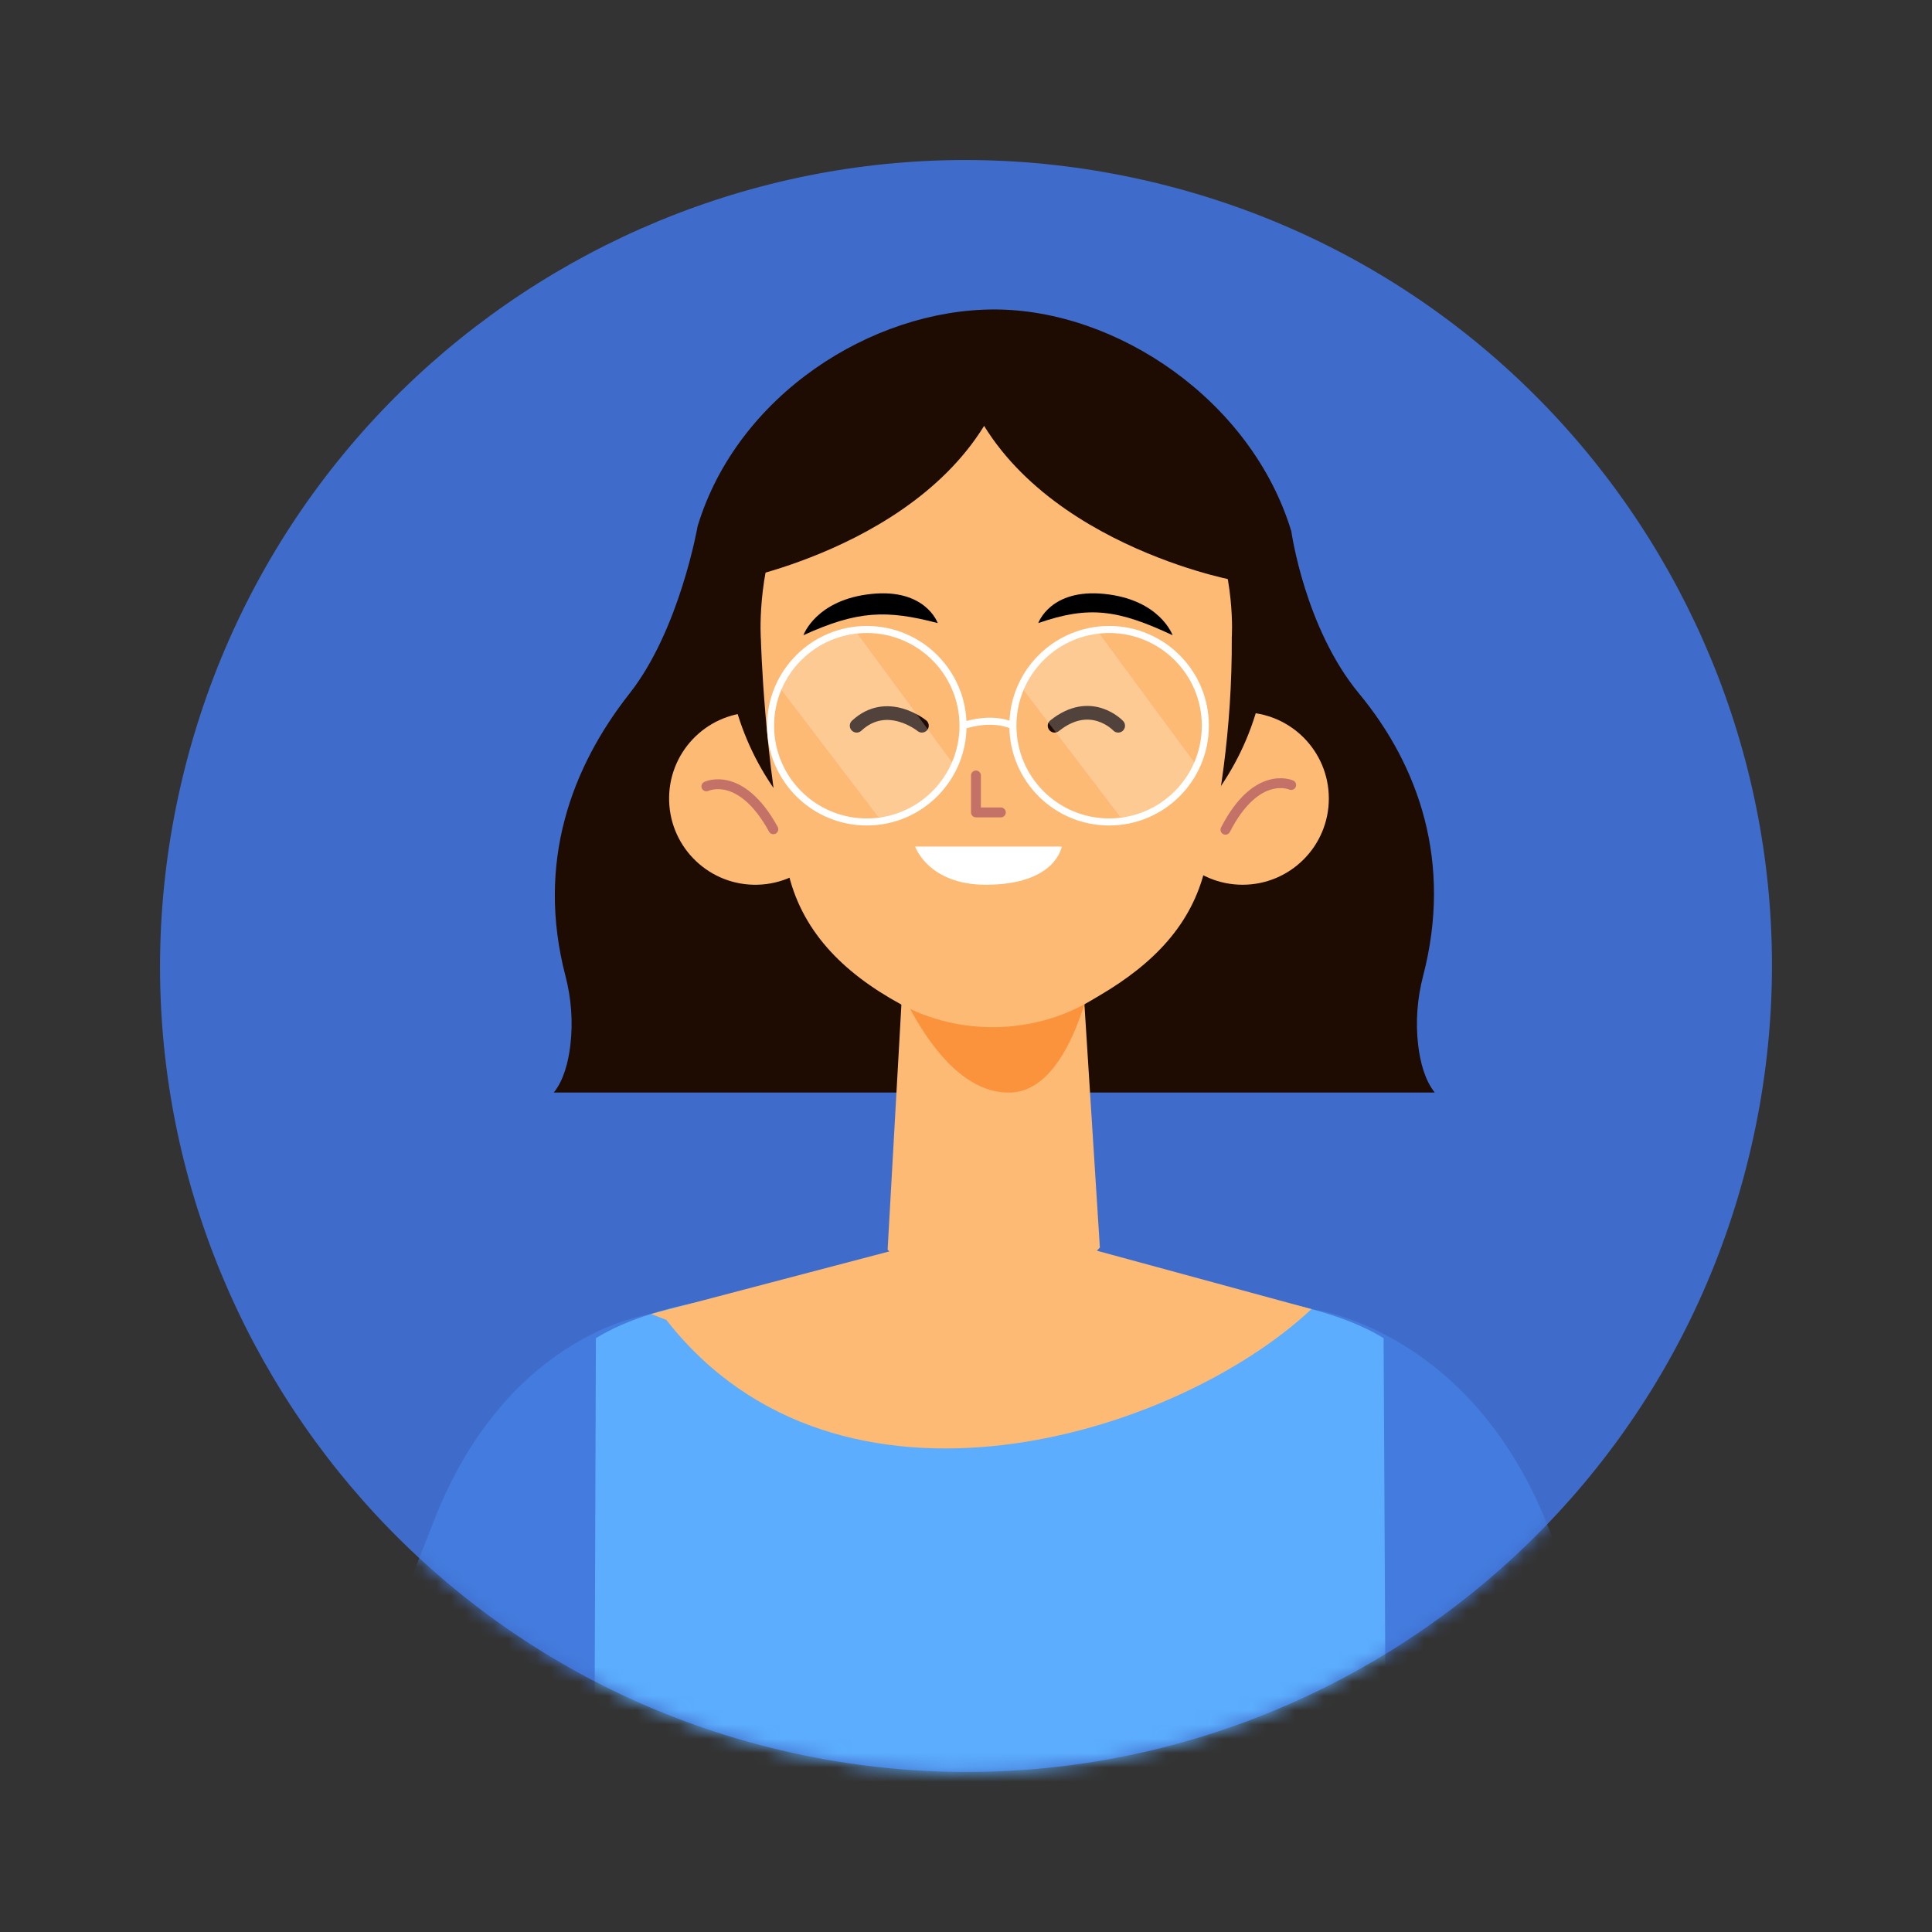
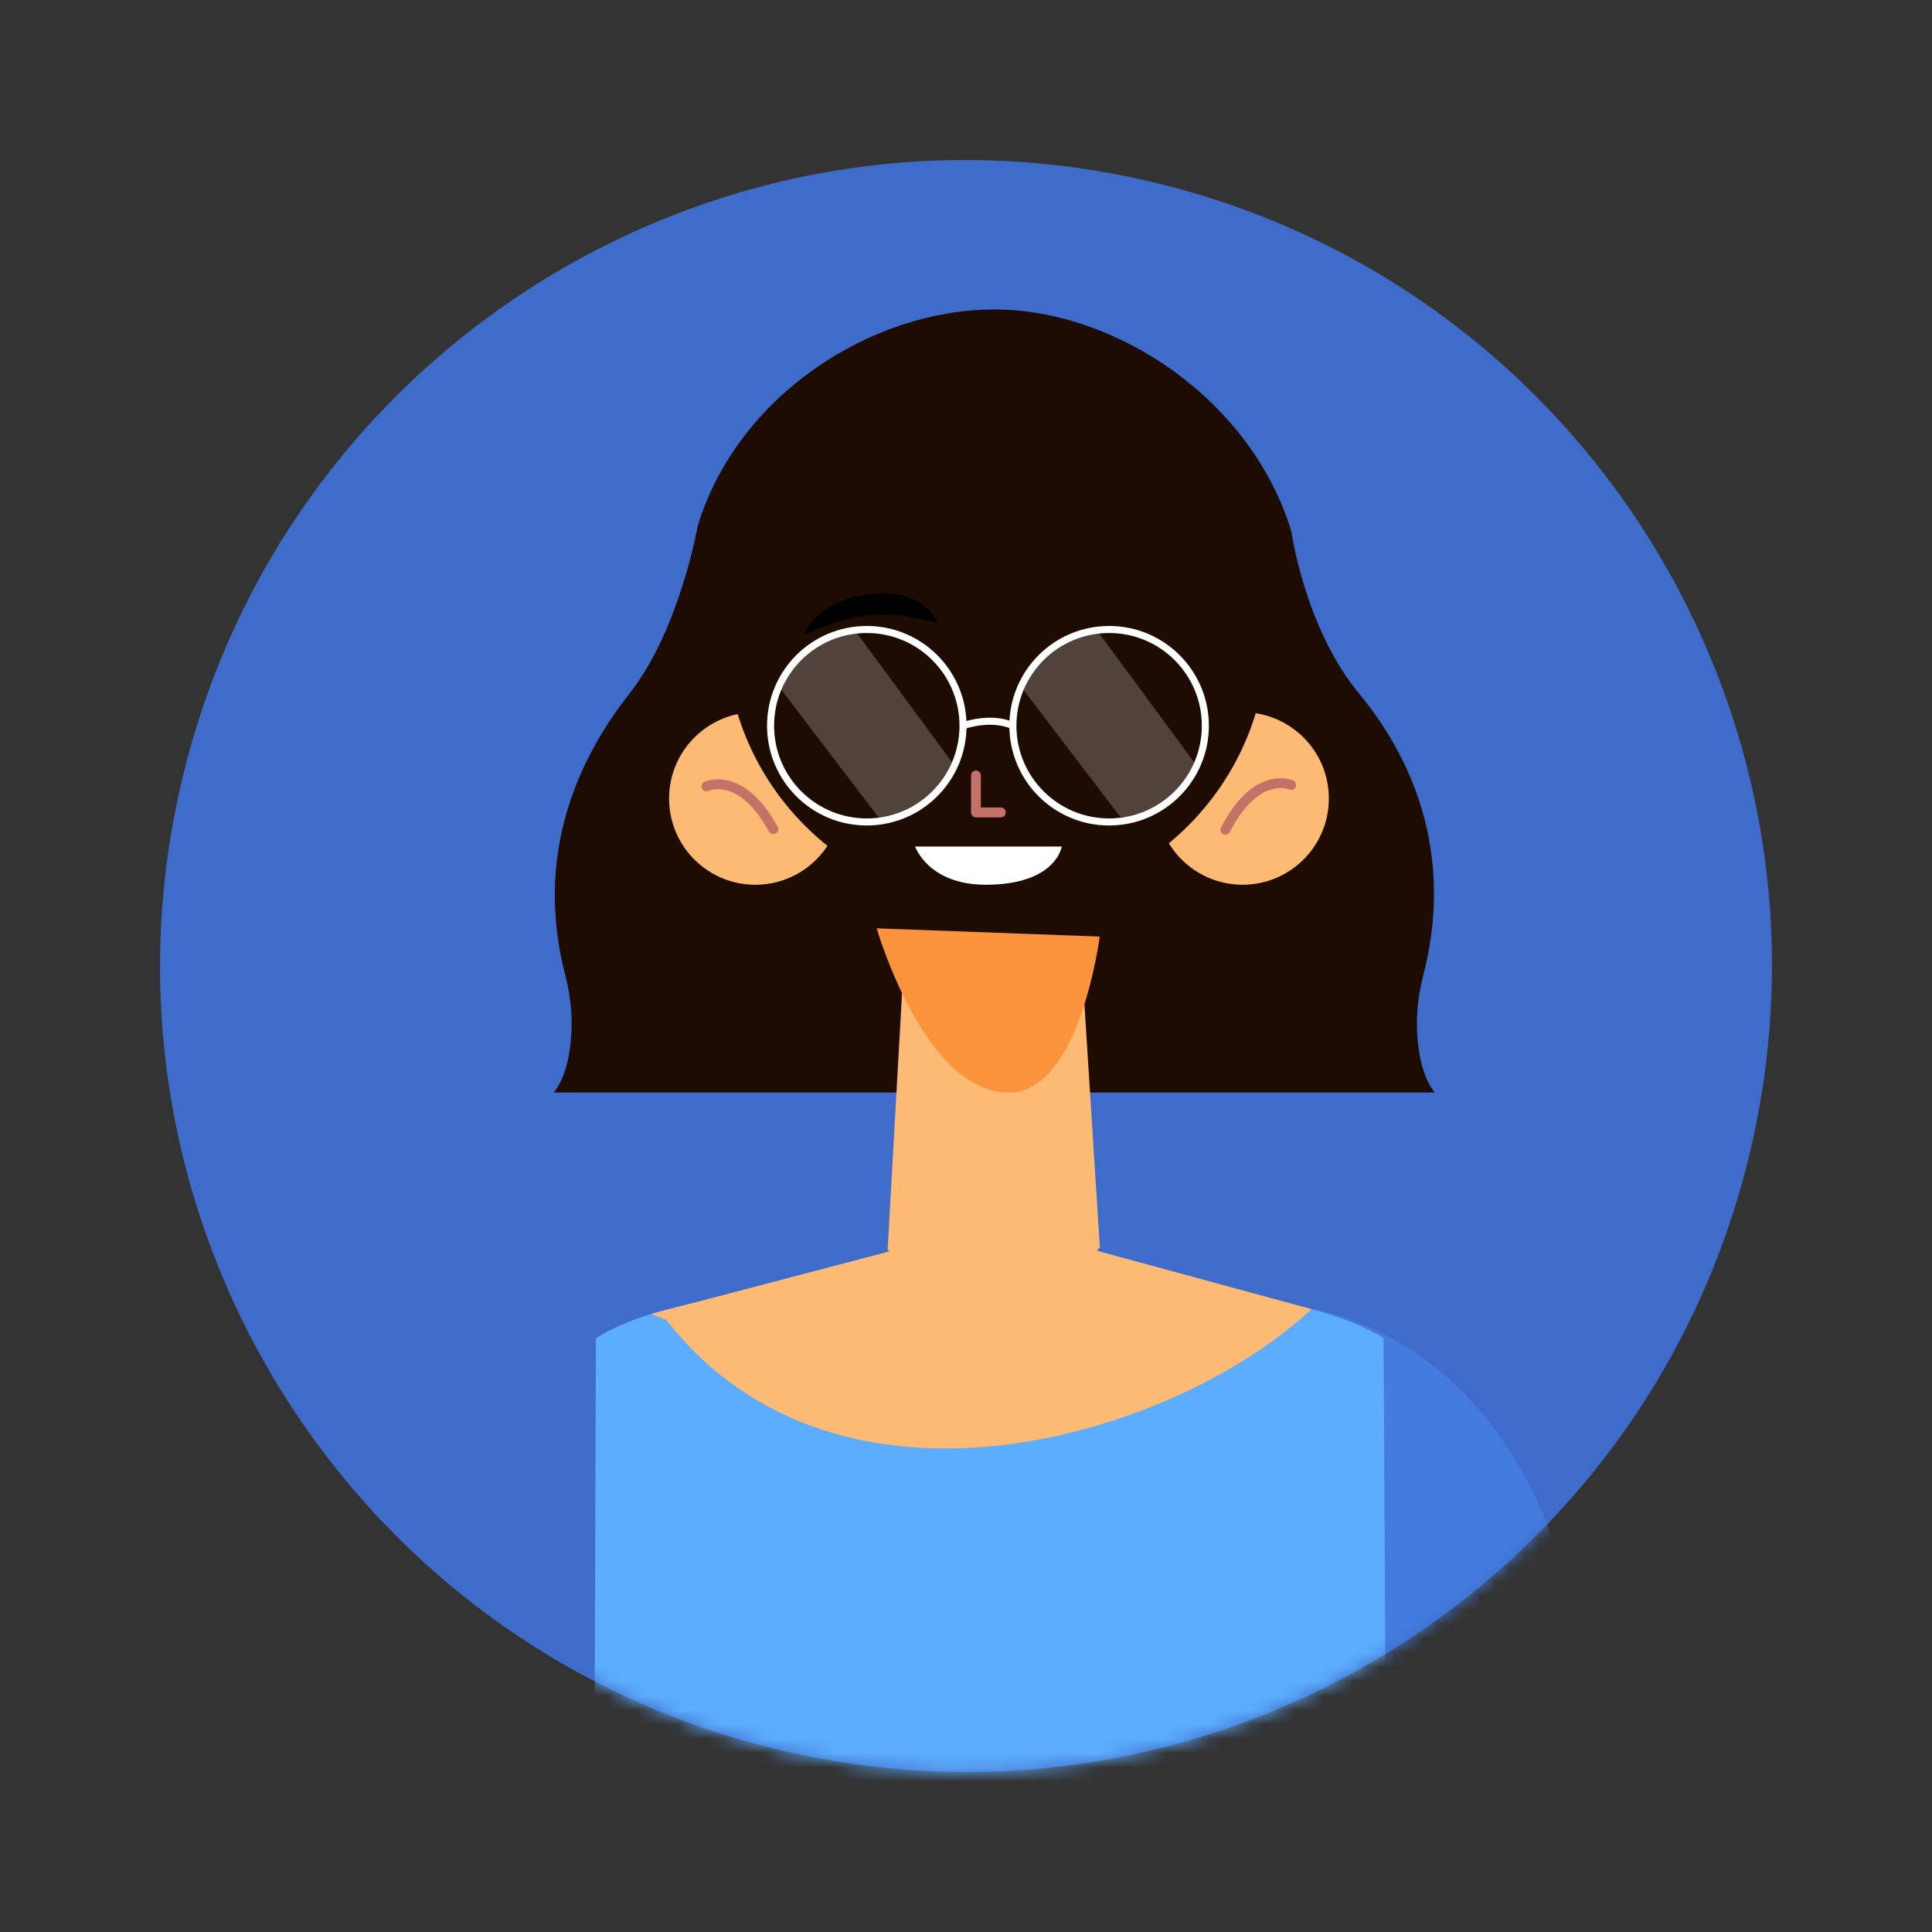
<svg xmlns="http://www.w3.org/2000/svg" width="135" height="135" viewBox="0 0 135 135" fill="none">
  <rect x="0" y="0" width="135" height="135" fill="#333333" stroke="none" />
  <path d="M122.371 80.129C129.346 49.825 110.434 19.604 80.129 12.629C49.825 5.654 19.605 24.566 12.63 54.87C5.654 85.174 24.566 115.395 54.87 122.37C85.175 129.345 115.395 110.433 122.371 80.129Z" fill="#3F6CCB" />
  <mask id="mask0_11188_9978" style="mask-type:luminance" maskUnits="userSpaceOnUse" x="11" y="11" width="113" height="113">
    <path d="M122.371 80.129C129.346 49.825 110.434 19.604 80.129 12.629C49.825 5.654 19.605 24.566 12.63 54.87C5.654 85.174 24.566 115.395 54.87 122.37C85.175 129.345 115.395 110.433 122.371 80.129Z" fill="white" />
  </mask>
  <g mask="url(#mask0_11188_9978)">
-     <path d="M45.504 91.821L43.114 122.354H23.734C25.756 117.614 28.126 111.908 30.307 106.311C35.217 93.663 44.538 91.97 45.434 91.831C45.484 91.821 45.504 91.821 45.504 91.821Z" fill="#437CDE" />
    <path d="M114.729 122.354H94.821L91.644 91.472C91.654 91.472 91.664 91.482 91.674 91.482C92.322 91.562 102.679 93.185 108.027 106.31C110.417 112.186 112.807 117.852 114.729 122.354Z" fill="#437CDE" />
    <path d="M96.83 122.354L67.503 128.183L41.539 122.354L41.639 93.504C42.764 92.807 44.098 92.259 45.433 91.831C48.63 90.815 51.757 90.526 51.757 90.526L69.164 92.279L86.572 90.526C86.572 90.526 88.932 90.746 91.641 91.472C91.651 91.472 91.661 91.482 91.671 91.482C93.364 91.93 95.196 92.588 96.68 93.504L96.83 122.354Z" fill="#5CADFE" />
    <path d="M45.5 91.816L66.015 86.426H73.088L91.639 91.475C82.153 100.368 58.606 107.658 46.561 92.231L45.5 91.816Z" fill="#FDBA74" />
    <path d="M99.097 73.043C98.903 71.423 99.032 69.761 99.439 68.2C101.51 60.265 99.141 53.507 94.96 48.457C91.177 43.889 90.234 37.13 90.234 37.13C87.456 27.976 78.043 21.624 69.477 21.624C60.909 21.624 51.525 27.609 48.748 36.763C48.748 36.763 47.494 44.01 43.992 48.456C39.939 53.603 37.442 60.265 39.513 68.199C39.92 69.76 40.049 71.422 39.853 73.042C39.71 74.239 39.383 75.481 38.699 76.34H100.253C99.568 75.481 99.241 74.24 99.097 73.043Z" fill="#1E0B02" />
    <path d="M58.803 55.627C58.897 58.953 56.277 61.726 52.95 61.821C49.623 61.915 46.85 59.294 46.756 55.967C46.663 52.641 49.283 49.868 52.61 49.774C55.936 49.679 58.71 52.3 58.803 55.627Z" fill="#FDBA74" />
    <path d="M49.359 54.949C49.359 54.949 51.755 53.782 54.039 57.945" stroke="#C47268" stroke-width="0.689" stroke-miterlimit="10" stroke-linecap="round" stroke-linejoin="round" />
    <path d="M80.801 55.797C80.801 59.125 83.499 61.822 86.827 61.822C90.155 61.822 92.853 59.125 92.853 55.797C92.853 52.468 90.155 49.77 86.827 49.77C83.5 49.77 80.801 52.468 80.801 55.797Z" fill="#FDBA74" />
    <path d="M90.222 54.853C90.222 54.853 87.794 53.754 85.629 57.98" stroke="#C47268" stroke-width="0.689" stroke-miterlimit="10" stroke-linecap="round" stroke-linejoin="round" />
    <path d="M69.636 63.248C80.089 63.248 88.562 54.774 88.562 44.322C88.562 33.87 80.089 25.397 69.636 25.397C59.184 25.397 50.711 33.87 50.711 44.322C50.711 54.774 59.184 63.248 69.636 63.248Z" fill="#1E0B02" />
    <path d="M75.626 67.824C75.626 67.824 73.019 70.217 70.641 70.806C68.263 71.394 65.948 69.594 65.918 69.572C65.889 69.55 63.138 67.489 63.138 67.489L62.023 87.322L62.332 87.652C66.37 91.988 72.185 92.049 76.258 87.796L76.854 87.174L75.626 67.824Z" fill="#FDBA74" />
    <path d="M61.258 64.868C61.258 64.868 64.603 76.457 70.572 76.343C75.48 76.249 76.841 65.443 76.841 65.443L61.258 64.868Z" fill="#FB923C" />
-     <path d="M86.072 44.529C86.105 51.048 85.16 56.678 84.209 60.676C83.278 64.59 80.616 67.335 76.846 69.553L76.16 69.957C72.17 72.305 67.002 72.384 62.928 70.164C58.819 67.923 55.936 64.956 55.032 60.767C53.387 53.145 53.169 44.696 53.169 44.696C53.169 44.696 51.795 27.063 69.542 27.294C87.287 27.523 86.072 44.529 86.072 44.529Z" fill="#FDBA74" />
    <path d="M68.195 54.186V56.768H69.936" stroke="#C47268" stroke-width="0.689" stroke-miterlimit="10" stroke-linecap="round" stroke-linejoin="round" />
    <path d="M56.141 44.384C59.938 42.655 61.954 42.606 65.524 43.538C65.524 43.538 64.683 41.107 60.89 41.502C57.008 41.904 56.141 44.384 56.141 44.384Z" fill="black" />
-     <path d="M81.934 44.384C78.125 42.607 76.118 42.301 72.551 43.538C72.551 43.538 73.391 41.107 77.184 41.502C81.066 41.904 81.934 44.384 81.934 44.384Z" fill="black" />
    <path d="M63.945 59.151H74.191C74.191 59.151 73.797 61.822 68.885 61.822C64.853 61.822 63.945 59.151 63.945 59.151Z" fill="white" />
    <path d="M64.418 50.71C64.418 50.71 61.99 48.725 59.859 50.71" stroke="#1E0B02" stroke-width="0.957" stroke-miterlimit="10" stroke-linecap="round" stroke-linejoin="round" />
    <path d="M78.133 50.711C78.133 50.711 76.232 48.674 73.691 50.711" stroke="#1E0B02" stroke-width="0.957" stroke-miterlimit="10" stroke-linecap="round" stroke-linejoin="round" />
    <path opacity="0.23" d="M59.867 44.223L66.745 53.56C66.745 53.56 64.67 57.524 61.367 57.084L54.426 47.976C54.426 47.976 56.301 43.971 59.867 44.223Z" fill="white" />
    <path opacity="0.23" d="M76.781 44.223L83.659 53.56C83.659 53.56 81.584 57.524 78.281 57.084L71.34 47.976C71.34 47.976 73.215 43.971 76.781 44.223Z" fill="white" />
    <path d="M67.292 50.71C67.292 54.424 64.281 57.435 60.568 57.435C56.854 57.435 53.844 54.425 53.844 50.71C53.844 46.997 56.854 43.986 60.568 43.986C64.281 43.985 67.292 46.997 67.292 50.71Z" stroke="white" stroke-width="0.493" stroke-miterlimit="10" />
    <path d="M84.225 50.71C84.225 54.424 81.215 57.435 77.501 57.435C73.788 57.435 70.777 54.425 70.777 50.71C70.777 46.997 73.788 43.986 77.501 43.986C81.214 43.985 84.225 46.997 84.225 50.71Z" stroke="white" stroke-width="0.493" stroke-miterlimit="10" />
    <path d="M67.293 50.711C67.293 50.711 69.214 50.003 70.778 50.711" stroke="white" stroke-width="0.493" stroke-miterlimit="10" />
    <path d="M51.457 40.522C51.457 40.522 67.275 37.51 70.542 25.703C70.542 25.703 53.714 19.733 51.457 40.522Z" fill="#1E0B02" />
    <path d="M86.073 40.522C86.073 40.522 70.255 37.51 66.988 25.703C66.988 25.703 83.817 19.733 86.073 40.522Z" fill="#1E0B02" />
  </g>
</svg>